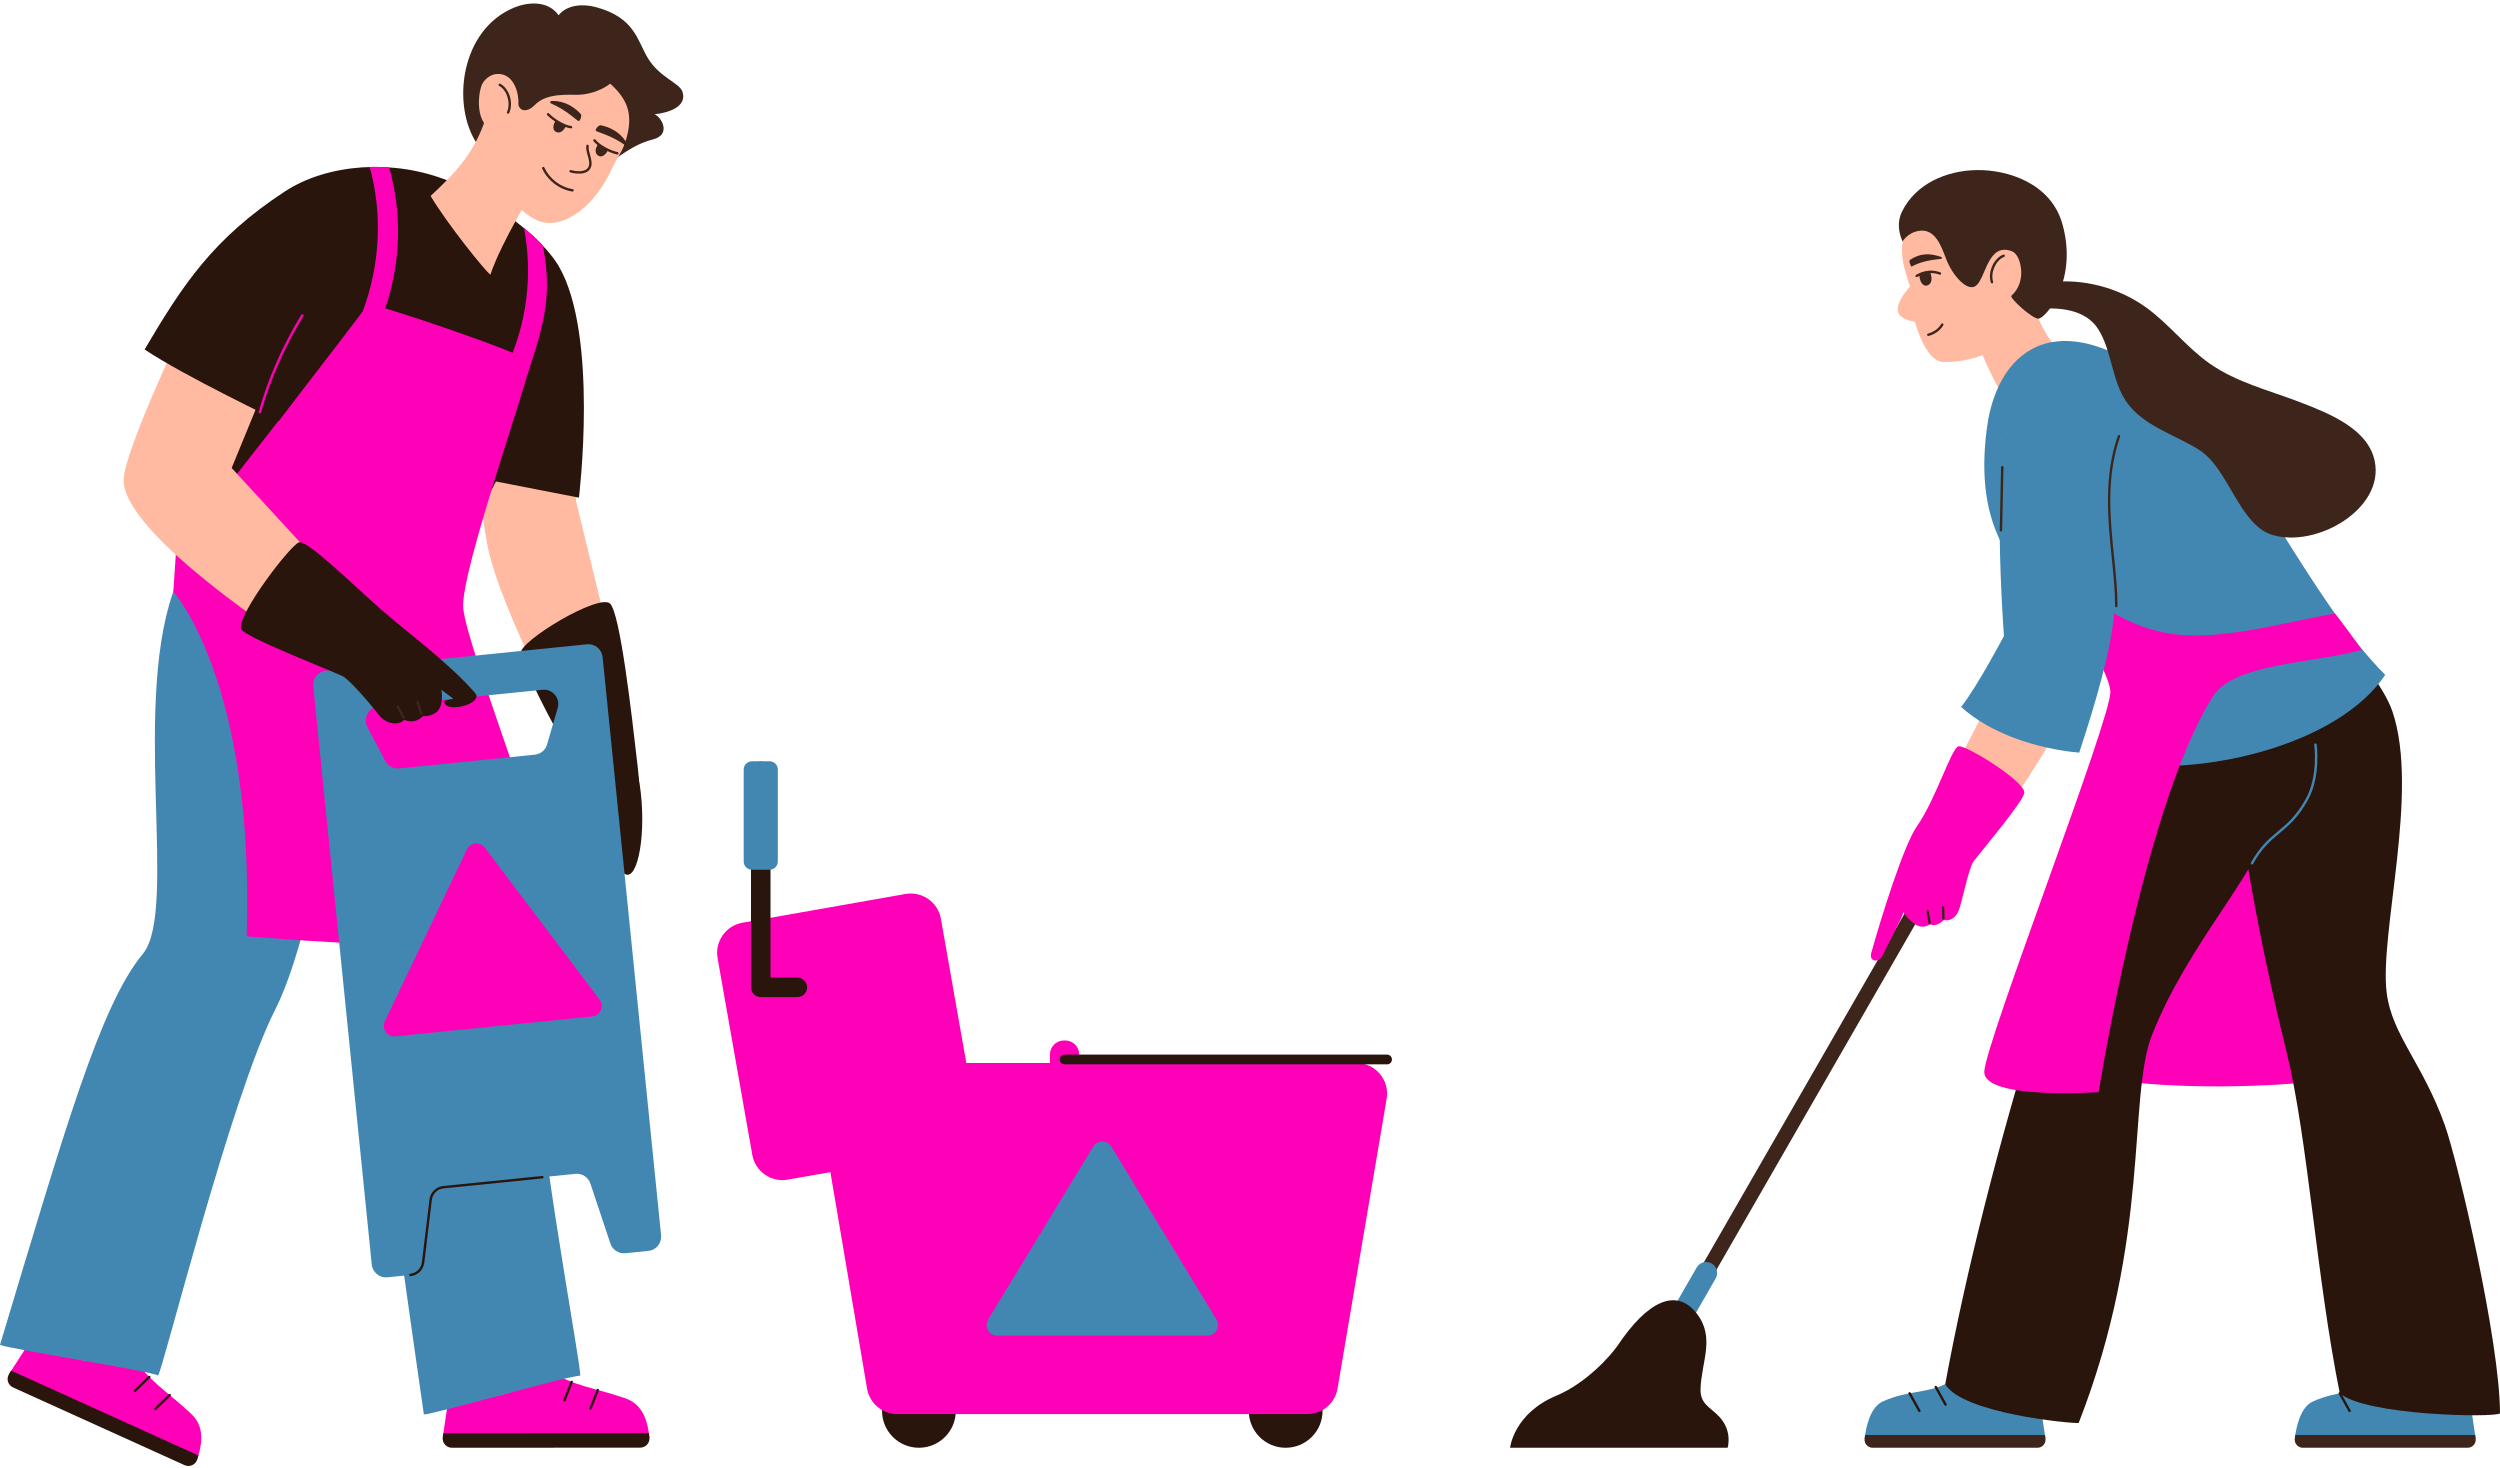
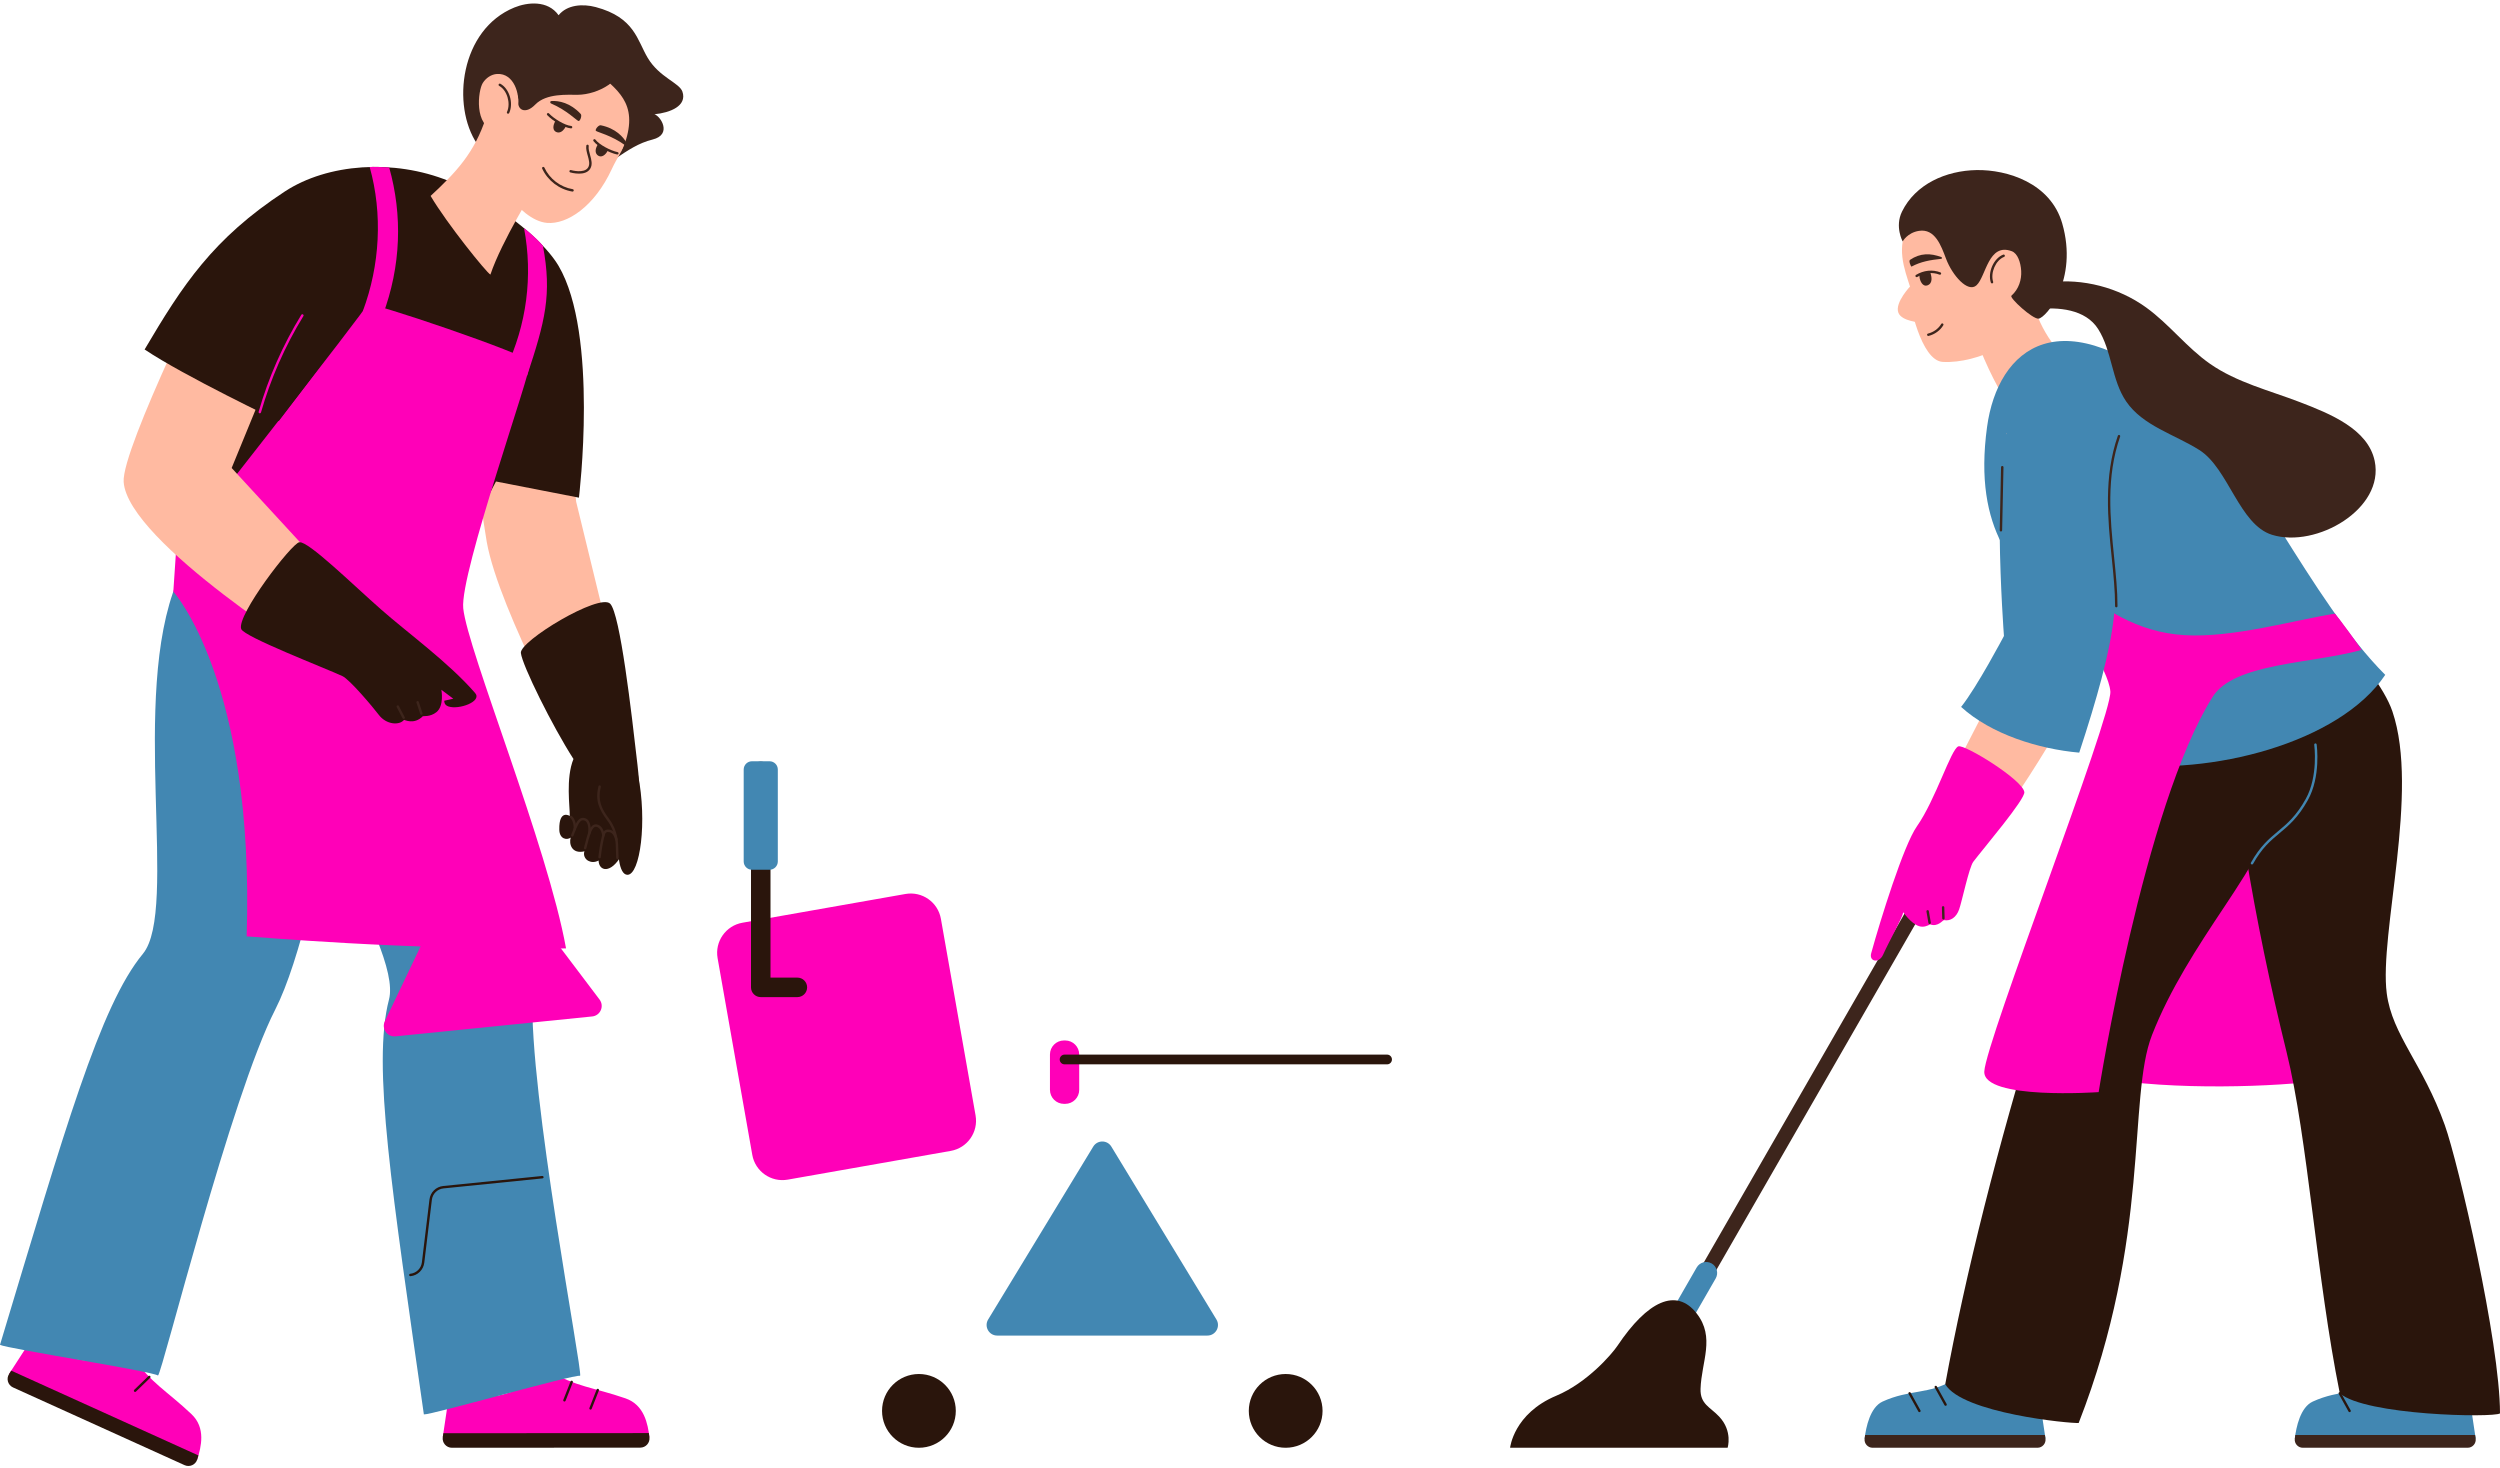
<svg xmlns="http://www.w3.org/2000/svg" fill="#000000" height="293.5" preserveAspectRatio="xMidYMid meet" version="1" viewBox="0.0 -0.7 500.0 293.5" width="500" zoomAndPan="magnify">
  <g>
    <g id="change1_1">
      <path d="M195.114,222.39l-6.935-39.329c-0.587-3.328-3.76-5.55-7.089-4.964l-32.606,5.749 c-3.328,0.587-5.55,3.761-4.964,7.089l6.935,39.329c0.587,3.328,3.761,5.551,7.089,4.964l32.607-5.749 C193.479,228.892,195.701,225.719,195.114,222.39" fill="#ff00b8" />
    </g>
    <g id="change2_1">
      <path d="M159.476,198.722h-7.326c-1.077,0-1.95-0.873-1.95-1.95v-43.195c0-1.077,0.873-1.95,1.95-1.95 s1.95,0.873,1.95,1.95v41.245h5.375c1.077,0,1.95,0.873,1.95,1.95C161.426,197.848,160.553,198.722,159.476,198.722z" fill="#2a150c" />
    </g>
    <g id="change2_2">
      <path d="M264.511,281.477c0-4.073-3.302-7.376-7.376-7.376s-7.376,3.302-7.376,7.376s3.303,7.376,7.376,7.376 C261.209,288.852,264.511,285.55,264.511,281.477" fill="#2a150c" />
    </g>
    <g id="change2_3">
      <path d="M191.16,281.477c0-4.073-3.302-7.376-7.376-7.376s-7.376,3.302-7.376,7.376s3.303,7.376,7.376,7.376 C187.858,288.852,191.16,285.55,191.16,281.477" fill="#2a150c" />
    </g>
    <g id="change1_2">
-       <path d="M277.328,219.04l-9.822,57.978c-0.499,2.944-3.049,5.097-6.033,5.097h-82.028 c-2.985,0-5.535-2.153-6.033-5.097l-9.822-57.978c-0.633-3.735,2.245-7.142,6.033-7.142h101.671 C275.083,211.899,277.961,215.306,277.328,219.04" fill="#ff00b8" />
-     </g>
+       </g>
    <g id="change3_1">
      <path d="M222.268,228.617l21.019,34.581c0.858,1.411-0.158,3.216-1.809,3.216H199.44 c-1.65,0-2.666-1.805-1.809-3.216l21.019-34.581C219.475,227.262,221.444,227.262,222.268,228.617" fill="#4287b2" />
    </g>
    <g id="change1_3">
      <path d="M215.843,217.268v-7.07c0-1.549-1.255-2.804-2.804-2.804h-0.244c-1.548,0-2.804,1.255-2.804,2.804v7.07 c0,1.549,1.255,2.804,2.804,2.804h0.244C214.587,220.072,215.843,218.817,215.843,217.268" fill="#ff00b8" />
    </g>
    <g id="change2_4">
      <path d="M277.415,212.171h-64.499c-0.539,0-0.975-0.437-0.975-0.975c0-0.539,0.437-0.975,0.975-0.975h64.499 c0.539,0,0.975,0.437,0.975,0.975C278.391,211.734,277.954,212.171,277.415,212.171z" fill="#2a150c" />
    </g>
    <g id="change3_2">
      <path d="M155.563,171.595v-18.389c0-0.914-0.741-1.655-1.655-1.655h-3.516c-0.914,0-1.655,0.741-1.655,1.655v18.389 c0,0.914,0.742,1.655,1.655,1.655h3.516C154.822,173.249,155.563,172.509,155.563,171.595" fill="#4287b2" />
    </g>
    <g id="change4_1">
      <path d="M493.64,280.518c0.219-0.072-1.359-2.326-1.337-3.18c0.267-10.339-0.491-43.305-8.942-58.525 c-1.978-3.562-4.455-6.86-5.999-10.638c-6.738-16.487,3.198-41.808-2.805-70.301c-2.319-11.005-30.876-12.762-30.252-3.943 c0.845,11.935,8.025,49.807,12.722,69.227c5.506,22.762,17.843,49.485,20.192,73.297 C477.219,276.455,485.339,283.239,493.64,280.518" fill="#ffbaa1" />
    </g>
    <g id="change3_3">
      <path d="M495.131,286.992l-1.014-6.772c-0.055-0.368-0.4-0.618-0.767-0.552c-2.413,0.428-10.761,1.465-14.533-3.823 c-0.525-0.736-1.522-0.959-2.291-0.483c-4.578,2.832-8.592,1.787-13.97,4.249c-2.483,1.137-3.319,5.089-3.599,7.441 L495.131,286.992z" fill="#4287b2" />
    </g>
    <g id="change5_1">
      <path d="M495.131,286.992c0.147,0.98-0.613,1.86-1.603,1.86h-32.961c-0.966,0-1.724-0.841-1.61-1.801 c0.028-0.233,0.063-0.485,0.102-0.745h35.969L495.131,286.992z" fill="#3d251c" />
    </g>
    <g id="change2_5">
      <path d="M475.152,280.467c-0.085,0-0.169-0.045-0.213-0.125l-1.96-3.524c-0.066-0.118-0.023-0.266,0.094-0.331 s0.266-0.024,0.331,0.094l1.96,3.524c0.066,0.118,0.023,0.266-0.094,0.331C475.233,280.457,475.193,280.467,475.152,280.467z" fill="#2a150c" />
    </g>
    <g id="change2_6">
      <path d="M469.919,281.731c-0.085,0-0.169-0.045-0.213-0.125l-1.96-3.524c-0.066-0.118-0.023-0.266,0.094-0.331 s0.266-0.023,0.331,0.094l1.96,3.524c0.066,0.118,0.023,0.266-0.094,0.331C470,281.721,469.96,281.731,469.919,281.731z" fill="#2a150c" />
    </g>
    <g id="change4_2">
      <path d="M382.233,56.359c0,0-3.365,3.428-2.553,5.497c0.676,1.725,4.405,1.939,4.405,1.939l0.613-4.426 L382.233,56.359z" fill="#ffbaa1" />
    </g>
    <g id="change4_3">
      <path d="M382.16,57.121c-1.394-4.371-2.985-8.23-0.339-13.315c4.902-9.42,19.729-10.044,24.855-2.808 c3.194,4.509,5.337,14.249,1.379,20.97c-3.073,5.22-12.4,10.09-19.49,9.715c-4.505-0.238-6.654-12.325-6.654-12.325 S382.322,57.521,382.16,57.121" fill="#ffbaa1" />
    </g>
    <g id="change5_2">
      <path d="M384.699,53.132c-0.653,0.222-0.649,1.212-0.517,1.802c0.096,0.432,0.494,1.462,1.199,1.218 c0.685-0.237,0.824-0.912,0.533-2.005C385.618,53.037,384.956,53.045,384.699,53.132" fill="#3d251c" />
    </g>
    <g id="change5_3">
      <path d="M385.171,56.433L385.171,56.433c-0.714,0-1.107-0.909-1.228-1.445c-0.142-0.641-0.161-1.801,0.677-2.087 c0.064-0.022,0.169-0.048,0.303-0.048c0.27,0,0.93,0.12,1.226,1.231c0.124,0.467,0.503,1.886-0.689,2.299 C385.364,56.416,385.267,56.433,385.171,56.433z M384.923,53.341c-0.07,0-0.121,0.014-0.146,0.022 c-0.475,0.161-0.474,0.997-0.358,1.519c0.099,0.441,0.397,1.064,0.751,1.064l0,0c0.041,0,0.084-0.008,0.13-0.024 c0.356-0.123,0.72-0.429,0.377-1.712C385.529,53.65,385.261,53.341,384.923,53.341z" fill="#3d251c" />
    </g>
    <g id="change4_4">
      <path d="M383.328,54.488c1.47-0.892,3.15-1.067,4.659-0.487c0,0,0.12-2.785-2.331-2.523 C383.536,51.704,383.328,54.488,383.328,54.488" fill="#ffbaa1" />
    </g>
    <g id="change5_4">
      <path d="M383.328,54.732c-0.082,0-0.162-0.042-0.209-0.117c-0.07-0.115-0.033-0.265,0.082-0.335 c1.525-0.925,3.301-1.11,4.873-0.506c0.126,0.049,0.188,0.19,0.14,0.315c-0.048,0.125-0.188,0.188-0.315,0.14 c-1.43-0.55-3.049-0.38-4.444,0.468C383.415,54.721,383.371,54.732,383.328,54.732z" fill="#3d251c" />
    </g>
    <g id="change5_5">
      <path d="M388.242,51.067c-2.228,0.23-4.078,0.559-5.938,1.553c-0.113,0.036-0.62-1.133-0.297-1.351 c2.044-1.387,4.105-1.367,6.279-0.542C388.458,50.792,388.426,51.048,388.242,51.067" fill="#3d251c" />
    </g>
    <g id="change5_6">
      <path d="M385.657,66.498c-0.11,0-0.209-0.074-0.237-0.184c-0.032-0.131,0.047-0.263,0.177-0.296 c1.119-0.28,2.107-0.998,2.644-1.919c0.068-0.117,0.217-0.157,0.333-0.088c0.116,0.068,0.156,0.217,0.088,0.333 c-0.602,1.031-1.703,1.834-2.946,2.146C385.697,66.496,385.677,66.498,385.657,66.498z" fill="#3d251c" />
    </g>
    <g id="change5_7">
      <path d="M398.4,55.985c-0.103,0-0.199-0.066-0.232-0.17c-0.664-2.073,0.56-4.842,2.473-5.59 c0.128-0.05,0.267,0.013,0.316,0.138c0.049,0.126-0.013,0.267-0.138,0.316c-1.667,0.652-2.77,3.169-2.187,4.988 c0.041,0.128-0.03,0.265-0.158,0.307C398.449,55.981,398.425,55.985,398.4,55.985z" fill="#3d251c" />
    </g>
    <g id="change4_5">
      <path d="M432.958,133.7c-5.064,10.84-17.2,47.427-22.536,66.682c-6.253,22.568-8.463,51.919-17.986,73.869 c-1.592,3.669-13.474,4.712-18.161,9.323c-1.279,1.259-0.364,3.442,1.432,3.441c6.183-0.002,19.642-0.024,27.133-0.038 c2.967-0.005,5.276-2.588,4.945-5.537c-0.277-2.476-0.551-4.224-0.117-4.959c5.259-8.906,18.142-32.209,18.156-49.617 c0.004-4.074-0.558-8.16-0.071-12.213c2.126-17.683,23.118-34.982,31.723-62.8C460.802,141.108,436.7,125.691,432.958,133.7" fill="#ffbaa1" />
    </g>
    <g id="change4_6">
      <path d="M395.299,67.233c1.845,5.019,4.655,10.825,7.811,15.147c4.943-1.683,10.342-4.693,14.6-7.672 c-5.072-3.246-9.195-8.313-10.861-14.123C403.671,63.085,399.702,64.725,395.299,67.233" fill="#ffbaa1" />
    </g>
    <g id="change1_4">
      <path d="M449.741,163.894c4.169,17.414,9.34,34.589,15.479,51.41c-9.846,1.395-30.688,2.142-45.016-0.423 C428.585,195.635,438.723,179.685,449.741,163.894" fill="#ff00b8" />
    </g>
    <g id="change5_8">
      <path d="M395.317,33.314c-6.13,0.1-12.23,2.806-14.921,8.315c-1.474,3.017,0.139,5.964,0.139,5.964 s0.93-1.765,3.279-2.123c3.178-0.484,4.406,2.939,5.404,5.597c1.241,3.306,4.36,6.863,6.082,5.292 c1.911-1.744,2.354-8.583,7.061-6.814c1.164,0.437,1.781,2.225,1.878,3.944c0.096,1.719-0.445,3.606-1.957,4.956 c-0.462,0.412,4.253,4.718,5.432,4.585c1.507-0.17,7.988-7.77,4.729-19.05C410.104,35.889,401.447,33.213,395.317,33.314" fill="#3d251c" />
    </g>
    <g id="change3_4">
      <path d="M409.094,286.992l-1.014-6.772c-0.055-0.368-0.401-0.618-0.768-0.552 c-2.413,0.428-10.76,1.465-14.533-3.823c-0.525-0.736-1.522-0.959-2.29-0.483c-4.578,2.832-8.593,1.787-13.971,4.249 c-2.483,1.137-3.318,5.089-3.599,7.441L409.094,286.992z" fill="#4287b2" />
    </g>
    <g id="change5_9">
      <path d="M409.094,286.992c0.147,0.98-0.612,1.86-1.602,1.86h-32.961c-0.966,0-1.725-0.841-1.61-1.801 c0.028-0.233,0.063-0.485,0.102-0.745h35.969L409.094,286.992z" fill="#3d251c" />
    </g>
    <g id="change2_7">
      <path d="M389.115,280.467c-0.085,0-0.169-0.045-0.213-0.125l-1.96-3.524c-0.066-0.118-0.023-0.266,0.094-0.331 s0.266-0.024,0.331,0.094l1.96,3.524c0.066,0.118,0.023,0.266-0.094,0.331C389.196,280.457,389.156,280.467,389.115,280.467z" fill="#2a150c" />
    </g>
    <g id="change2_8">
      <path d="M383.882,281.731c-0.085,0-0.169-0.045-0.213-0.125l-1.96-3.524c-0.066-0.118-0.023-0.266,0.094-0.331 s0.266-0.023,0.331,0.094l1.96,3.524c0.066,0.118,0.023,0.266-0.094,0.331C383.963,281.721,383.922,281.731,383.882,281.731z" fill="#2a150c" />
    </g>
    <g id="change5_10">
      <path d="M323.21,286.69c-0.248,0-0.498-0.063-0.728-0.195c-0.7-0.403-0.941-1.297-0.539-1.998l69.805-121.333 c0.403-0.7,1.298-0.942,1.998-0.539c0.7,0.403,0.941,1.297,0.539,1.998L324.48,285.955 C324.208,286.427,323.716,286.69,323.21,286.69z" fill="#3d251c" />
    </g>
    <g id="change3_5">
      <path d="M333.485,269.559c-0.371,0-0.748-0.094-1.092-0.293c-1.05-0.604-1.412-1.946-0.808-2.996l7.751-13.473 c0.604-1.051,1.947-1.412,2.996-0.808c1.05,0.604,1.412,1.946,0.808,2.996l-7.751,13.473 C334.983,269.164,334.245,269.559,333.485,269.559z" fill="#4287b2" />
    </g>
    <g id="change2_9">
      <path d="M302.019,288.853c0,0,0.694-6.829,9.235-10.407c6.22-2.605,11.142-8.356,12.239-9.992 c6.017-8.975,11.775-11.691,15.847-6.458c3.738,4.803,0.957,9.581,0.77,15.055c-0.106,3.099,1.934,3.648,3.739,5.584 c2.737,2.935,1.672,6.218,1.672,6.218h-34.927L302.019,288.853L302.019,288.853z" fill="#2a150c" />
    </g>
    <g id="change2_10">
      <path d="M444.557,129.875c1.685,26.873,6.288,53.616,12.76,79.851c4.231,17.153,5.994,45.252,10.642,68.237 c5.143,4.428,30.708,4.921,32.041,4.017c0-14.283-8.385-50.241-11.036-57.649c-4.419-12.35-10.517-17.982-11.613-26.349 c-1.553-11.855,6.603-40.342,1.129-56.405c-3.177-9.324-19.867-24.564-19.867-24.564S449.483,126.068,444.557,129.875" fill="#2a150c" />
    </g>
    <g id="change2_11">
      <path d="M434.481,130.832c-18.972,40.287-37.454,101.735-45.432,145.307c3.347,5.803,25.083,7.904,26.687,7.755 c14.531-37.19,9.749-65.005,14.663-77.58c3.585-9.175,9.014-17.471,14.475-25.669c5.461-8.199,10.803-16.724,13.16-26.288 c2.357-9.565,1.291-20.473-5.038-28.022C446.813,128.102,440.632,129.869,434.481,130.832" fill="#2a150c" />
    </g>
    <g id="change3_6">
      <path d="M450.399,172.196c-0.04,0-0.081-0.01-0.119-0.031c-0.118-0.065-0.16-0.214-0.094-0.331 c1.83-3.287,3.651-4.806,5.412-6.275c1.788-1.491,3.636-3.032,5.549-6.47c2.535-4.553,1.709-10.767,1.7-10.829 c-0.019-0.133,0.075-0.256,0.208-0.275c0.126-0.019,0.257,0.074,0.275,0.208c0.036,0.26,0.856,6.439-1.758,11.133 c-1.958,3.517-3.841,5.088-5.663,6.608c-1.806,1.507-3.512,2.929-5.298,6.138C450.567,172.151,450.484,172.196,450.399,172.196z" fill="#4287b2" />
    </g>
    <g id="change3_7">
      <path d="M397.413,84.672c2.148-15.701,14.831-26.674,39.479-5.217c12.805,11.147,25.125,39.786,40.155,54.816 c-9.167,13.688-35.149,20.224-53.372,17.766c2.759-17.91-3.761-23.356-12.578-31.36 C403.466,113.748,394.531,105.738,397.413,84.672" fill="#4287b2" />
    </g>
    <g id="change1_5">
      <path d="M414.062,122.128c0,0,7.721,11.057,8.01,15.472c0.33,5.025-24.957,70.04-25.213,76.007 c-0.248,5.746,22.872,4.117,22.872,4.117s9.019-57.209,22.815-79.079c4.274-6.775,19.8-6.591,29.733-9.354 c0.164-0.045-4.61-6.532-5.272-7.258c-7.853,1.208-20.383,4.881-30.053,4.303c-9.67-0.578-16.481-5.406-22.62-10.451 C413.951,118.064,414.062,122.128,414.062,122.128" fill="#ff00b8" />
    </g>
    <g id="change4_7">
      <path d="M401.24,85.872l1.668,43.899l-19.404,37.581L396,168.854c0,0,19.241-26.283,21.295-36.548 c2.346-11.722,0.711-40.786,0.711-40.786L401.24,85.872z" fill="#ffbaa1" />
    </g>
    <g id="change1_6">
      <path d="M391.668,148.573c-1.484,0.551-4.52,10.627-8.295,16.005c-2.655,3.784-7.288,18.669-9.139,25.388 c-0.455,1.653,1.575,2.095,2.395,0.257c1.185-2.657,3.773-7.206,4.028-8.473c0.346,0.49,2.095,2.892,3.812,2.892 c0.888,0,1.503-0.487,1.577-0.459c1.556,0.575,2.529-0.897,2.759-0.854c1.288,0.237,2.456-0.543,3.023-2.148 c0.56-1.586,1.986-8.413,2.832-9.53c2.069-2.732,10.406-12.504,10.208-13.936C404.527,155.246,392.911,148.11,391.668,148.573" fill="#ff00b8" />
    </g>
    <g id="change5_11">
      <path d="M385.924,184.105c-0.116,0-0.22-0.084-0.24-0.202l-0.395-2.299c-0.022-0.133,0.067-0.259,0.199-0.282 c0.132-0.024,0.259,0.067,0.282,0.199l0.395,2.299c0.022,0.133-0.067,0.259-0.199,0.282 C385.951,184.104,385.938,184.105,385.924,184.105z" fill="#3d251c" />
    </g>
    <g id="change5_12">
      <path d="M388.683,183.209c-0.131,0-0.24-0.105-0.244-0.237l-0.061-2.195c-0.004-0.134,0.102-0.247,0.237-0.25 c0.144,0.008,0.247,0.102,0.25,0.237l0.061,2.195c0.004,0.134-0.102,0.247-0.237,0.25 C388.688,183.209,388.686,183.209,388.683,183.209z" fill="#3d251c" />
    </g>
    <g id="change3_8">
      <path d="M400.79,126.497c0,0-2.973-39.146,2.128-44.406c3.028-3.122,8.557-3.109,11.955-0.395 c9.025,7.211,8.983,30.671,7.884,41.068c-0.734,6.945-3.418,16.453-6.912,27.066c-8.092-0.718-17.625-3.669-23.625-9.145 C395.384,136.745,400.79,126.497,400.79,126.497" fill="#4287b2" />
    </g>
    <g id="change5_13">
      <path d="M423.259,120.771c-0.135,0-0.244-0.109-0.244-0.244c0-3.077-0.329-6.312-0.677-9.737 c-0.767-7.551-1.637-16.11,1.229-24.341c0.045-0.128,0.185-0.193,0.31-0.15c0.127,0.044,0.195,0.183,0.15,0.31 c-2.83,8.129-2.003,16.264-1.204,24.131c0.349,3.438,0.679,6.685,0.679,9.787C423.502,120.662,423.393,120.771,423.259,120.771z" fill="#3d251c" />
    </g>
    <g id="change5_14">
      <path d="M400.186,105.601c-0.001,0-0.003,0-0.005,0c-0.135-0.003-0.241-0.114-0.239-0.249l0.268-12.617 c0.003-0.133,0.111-0.239,0.244-0.239c0.001,0,0.003,0,0.005,0c0.135,0.003,0.241,0.114,0.239,0.249l-0.268,12.617 C400.426,105.495,400.318,105.601,400.186,105.601z" fill="#3d251c" />
    </g>
    <g id="change5_15">
      <path d="M409.74,55.761c6.83-0.819,13.945,1.024,19.519,5.056c4.599,3.326,8.099,8.007,12.757,11.252 c5.347,3.724,11.842,5.309,17.926,7.643c6.084,2.334,13.652,5.389,14.993,11.766c2.018,9.594-11.675,17.51-20.51,14.79 c-6.595-2.031-8.721-13.285-14.557-16.966c-5.001-3.154-11.294-4.828-14.63-9.71c-2.935-4.295-2.821-10.096-5.61-14.488 c-2.516-3.962-7.935-4.484-12.596-3.932C407.903,59.548,409.311,56.128,409.74,55.761" fill="#3d251c" />
    </g>
    <g id="change5_16">
      <path d="M95.429,28.09c-5.175-7.651-3.391-22.878,7.456-27.295c2.563-1.044,6.655-1.52,8.833,1.552 c1.697-2.109,4.812-2.327,7.428-1.632c7.801,2.075,8.294,6.653,10.41,10.181c2.341,3.903,6.324,4.952,6.93,6.738 c0.965,2.843-2.441,4.212-5.598,4.518c1.261,0.397,3.586,4.059-0.359,5.049c-2.832,0.71-4.918,2.129-7.588,3.933 C111.046,39.162,99.213,33.685,95.429,28.09" fill="#3d251c" />
    </g>
    <g id="change4_8">
      <path d="M111.768,66.189l3.468,33.473l11.516,47.273l-10.592,3.98c0,0-16.32-29.256-18.811-43.233 c-1.287-7.22-5.668-41.879-5.668-41.879L111.768,66.189z" fill="#ffbaa1" />
    </g>
    <g id="change2_12">
      <path d="M122.037,120.044c2,2.051,4.257,21.711,5.455,32.189c0.507,4.442,1.084,10.547-3.196,18.123 c-2.143,3.791-4.52,3.204-4.58,1.049c-0.827,0.449-1.577,0.328-2.095,0.04c-0.655-0.365-0.999-1.183-0.729-1.883 c-2.553,0.607-3.136-1.496-2.755-2.742c-0.745,0.56-2.243,0.318-2.279-1.591c-0.08-4.166,2.1-2.72,2.1-2.745 c0.032-1.833-0.839-7.509,0.735-11.387c-4.201-6.533-10.236-18.702-10.521-21.199C103.898,127.501,119.909,117.861,122.037,120.044" fill="#2a150c" />
    </g>
    <g id="change2_13">
      <path d="M121.882,155.222c-2.955,2.484-0.989,7.444,2.051,10.408c-0.64,4.089-0.151,8.635,1.561,8.631 c2.512-0.006,3.995-10.58,2.1-20.069C127.288,152.659,123.687,153.704,121.882,155.222" fill="#2a150c" />
    </g>
    <g id="change5_17">
      <path d="M123.481,171.125c-0.125,0-0.231-0.096-0.242-0.223c-0.033-0.384-0.04-0.809-0.046-1.259 c-0.024-1.785-0.055-4.006-1.749-6.259c-1.63-2.168-2.44-3.979-1.759-6.817c0.031-0.13,0.158-0.211,0.294-0.18 c0.131,0.031,0.211,0.163,0.18,0.294c-0.64,2.664,0.095,4.308,1.674,6.409c1.789,2.38,1.822,4.788,1.847,6.545 c0.006,0.441,0.012,0.857,0.044,1.224c0.012,0.134-0.088,0.252-0.222,0.264C123.495,171.124,123.488,171.125,123.481,171.125z" fill="#3d251c" />
    </g>
    <g id="change5_18">
      <path d="M119.914,170.973c-0.009,0-0.018,0-0.027-0.001c-0.134-0.015-0.231-0.135-0.216-0.269 c0.154-1.414,0.387-2.785,0.692-4.076l0.019-0.082c0.102-0.436,0.217-0.93,0.627-1.182c0.273-0.167,0.624-0.196,1.072-0.085 c0.662,0.164,1.199,0.852,1.434,1.843c0.031,0.131-0.05,0.263-0.18,0.294c-0.133,0.033-0.263-0.05-0.294-0.18 c-0.193-0.81-0.595-1.364-1.077-1.483c-0.31-0.077-0.545-0.067-0.7,0.027c-0.236,0.145-0.323,0.517-0.407,0.877l-0.02,0.084 c-0.3,1.27-0.53,2.622-0.682,4.016C120.143,170.88,120.037,170.973,119.914,170.973z" fill="#3d251c" />
    </g>
    <g id="change5_19">
      <path d="M117.028,169.167c-0.02,0-0.04-0.002-0.06-0.008c-0.13-0.033-0.209-0.166-0.176-0.297l0.087-0.342 c0.584-2.286,1.006-3.939,1.926-4.291c0.355-0.134,0.748-0.06,1.17,0.221c0.765,0.511,0.964,1.757,0.927,2.019 c-0.019,0.133-0.148,0.223-0.276,0.207c-0.133-0.019-0.226-0.142-0.207-0.275c0.018-0.169-0.168-1.18-0.715-1.545 c-0.287-0.191-0.523-0.249-0.724-0.171c-0.685,0.262-1.122,1.974-1.628,3.957l-0.088,0.342 C117.236,169.094,117.137,169.167,117.028,169.167z" fill="#3d251c" />
    </g>
    <g id="change5_20">
      <path d="M114.453,166.629c-0.03,0-0.06-0.006-0.09-0.017c-0.125-0.05-0.186-0.191-0.137-0.317l0.212-0.54 c0.563-1.439,0.97-2.479,1.697-2.792c0.304-0.131,0.647-0.123,1.021,0.027c1.075,0.432,1.089,2.371,0.914,3.108 c-0.031,0.13-0.162,0.213-0.294,0.18c-0.131-0.031-0.212-0.162-0.18-0.294c0.149-0.625,0.117-2.245-0.621-2.542 c-0.254-0.102-0.46-0.112-0.646-0.032c-0.54,0.233-0.935,1.243-1.436,2.522l-0.213,0.542 C114.641,166.571,114.549,166.629,114.453,166.629z" fill="#3d251c" />
    </g>
    <g id="change5_21">
      <path d="M114.945,165.397c-0.011,0-0.023-0.001-0.035-0.002c-0.133-0.019-0.226-0.142-0.207-0.276 c0.151-1.07-0.383-2.091-0.64-2.218c-0.12-0.06-0.17-0.206-0.111-0.327c0.06-0.12,0.206-0.17,0.327-0.111 c0.544,0.268,1.07,1.577,0.908,2.724C115.169,165.309,115.064,165.397,114.945,165.397z" fill="#3d251c" />
    </g>
    <g id="change4_9">
-       <path d="M89.83,286.467c-0.238-0.006,3.001-10.516,2.655-11.327c-4.185-9.828-14.573-44.197-12.244-62.084 c0.545-4.186,1.67-8.311,1.716-12.538c0.204-18.441-18.29-33.497-23.355-63.186c-1.957-11.467,25.839-23.541,28.592-14.83 c3.724,11.789,16.052,52.586,17.206,73.224c1.442,25.768-1.976,55.833,4.819,79.612C109.218,275.339,100.848,286.736,89.83,286.467" fill="#ffbaa1" />
-     </g>
+       </g>
    <g id="change1_7">
      <path d="M88.553,286.728l1.154-7.739c0.062-0.421,0.457-0.707,0.876-0.632c2.757,0.488,12.297,1.666,16.605-4.379 c0.599-0.842,1.738-1.096,2.617-0.553c5.233,3.233,8.903,3.341,15.291,5.545c3.763,1.298,4.471,5.112,4.793,7.8L88.553,286.728z" fill="#ff00b8" />
    </g>
    <g id="change2_14">
      <path d="M129.89,286.769c0.131,1.097-0.735,2.059-1.839,2.06l-37.665,0.024c-1.132,0-1.999-1.005-1.833-2.125 l0.117-0.784l41.102-0.026C129.818,286.215,129.858,286.503,129.89,286.769" fill="#2a150c" />
    </g>
    <g id="change2_15">
      <path d="M118.108,281.228c-0.03,0-0.06-0.005-0.089-0.017c-0.125-0.05-0.187-0.191-0.138-0.316l1.447-3.686 c0.05-0.126,0.191-0.187,0.316-0.138c0.125,0.05,0.187,0.191,0.138,0.316l-1.447,3.686 C118.297,281.169,118.205,281.228,118.108,281.228z" fill="#2a150c" />
    </g>
    <g id="change2_16">
      <path d="M112.888,279.609c-0.03,0-0.06-0.005-0.089-0.017c-0.125-0.049-0.187-0.191-0.138-0.316l1.447-3.686 c0.05-0.125,0.191-0.187,0.316-0.138c0.125,0.05,0.187,0.191,0.138,0.316l-1.447,3.686 C113.077,279.55,112.985,279.609,112.888,279.609z" fill="#2a150c" />
    </g>
    <g id="change3_9">
      <path d="M53.14,128.024c1.061,25.003,27.54,60.181,24.654,71.199c-3.419,13.053,0.647,38.456,6.979,82.96 c1.478,0.125,29.97-8.051,31.253-7.725c0.52-1.01-10.266-56.597-9.529-76.25c0.825-22.018-18.54-82.086-18.312-84.007 C85.698,114.888,55.188,127.46,53.14,128.024" fill="#4287b2" />
    </g>
    <g id="change4_10">
      <path d="M2.784,274.281c-0.213-0.105,7.147-8.277,7.175-9.158c0.338-10.677,5.375-46.227,15.013-61.473 c2.256-3.568,5.012-6.837,6.832-10.651c7.944-16.644-2.499-38.084,5.398-67.148c3.05-11.226,33.346-10.484,32.177-1.424 c-1.581,12.263-7.563,54.459-15.199,73.667c-9.533,23.982-25.284,49.819-29.125,74.25C25.055,272.344,12.667,279.161,2.784,274.281" fill="#ffbaa1" />
    </g>
    <g id="change1_8">
      <path d="M1.815,274.094l4.249-6.57c0.231-0.357,0.708-0.454,1.059-0.214c2.309,1.583,10.509,6.599,16.93,2.874 c0.894-0.518,2.036-0.279,2.612,0.578c3.429,5.107,6.726,6.722,11.632,11.369c2.89,2.737,1.959,6.503,1.141,9.083L1.815,274.094z" fill="#ff00b8" />
    </g>
    <g id="change2_17">
      <path d="M39.439,291.215c-0.334,1.053-1.52,1.572-2.526,1.116L2.606,276.787c-1.031-0.467-1.405-1.742-0.79-2.692 l0.43-0.666l37.438,16.963C39.602,290.681,39.52,290.96,39.439,291.215" fill="#2a150c" />
    </g>
    <g id="change2_18">
-       <path d="M31.102,281.322c-0.064,0-0.127-0.025-0.175-0.074c-0.094-0.097-0.092-0.251,0.005-0.345l2.84-2.759 c0.097-0.094,0.251-0.091,0.345,0.005c0.094,0.097,0.092,0.251-0.005,0.345l-2.84,2.759 C31.224,281.299,31.163,281.322,31.102,281.322z" fill="#2a150c" />
-     </g>
+       </g>
    <g id="change2_19">
      <path d="M27.017,277.691c-0.064,0-0.127-0.025-0.175-0.074c-0.094-0.097-0.092-0.251,0.005-0.345l2.841-2.758 c0.097-0.094,0.251-0.092,0.345,0.005c0.094,0.097,0.092,0.251-0.005,0.345l-2.841,2.758 C27.14,277.668,27.079,277.691,27.017,277.691z" fill="#2a150c" />
    </g>
    <g id="change3_10">
      <path d="M35.432,115.596c-9.558,23.129,0.394,65.695-6.859,74.475C19.98,200.475,12.98,225.23,0,268.268 c1.289,0.735,30.576,5.305,31.603,6.141c0.897-0.697,14.5-55.663,23.437-73.182c10.012-19.627,17.718-82.267,18.734-83.914 C71.227,116.89,36.467,115.492,35.432,115.596" fill="#4287b2" />
    </g>
    <g id="change2_20">
      <path d="M111.704,52.46c-4.852-8.227-25.668-23.27-42.34-18.578c-25.587,7.201-30.507,50.823-33.07,77.398 c-0.293,3.032,41.868,34.364,46.119,20.616c3.716-12.017,16.786-36.297,16.786-36.297l16.588,3.234 C115.786,98.833,119.796,66.179,111.704,52.46" fill="#2a150c" />
    </g>
    <g id="change1_9">
      <path d="M34.665,117.617l0.534-7.943c0,0,38.396-48.9,38.279-49.502c-0.169-0.87,32.289,10.111,32.557,11.492 c0.351,1.805-14.108,42.303-13.387,49.305c0.869,8.424,16.885,47.563,20.559,68.015c-32.482,0.395-62.777-2.408-63.877-2.408 C50.976,135.597,34.665,117.617,34.665,117.617" fill="#ff00b8" />
    </g>
    <g id="change1_10">
      <path d="M101.149,73.058c4.191-8.797,5.467-18.542,3.659-28.122c0.016-0.045,1.387,1.096,2.473,2.129 c0.709,0.674,1.296,1.386,1.307,1.403c1.839,9.75,0.43,15.092-3.19,26.018C105.141,74.318,101.624,73.344,101.149,73.058" fill="#ff00b8" />
    </g>
    <g id="change3_11">
-       <path d="M62.652,136.564l11.699,115.645c0.159,1.568,1.558,2.71,3.125,2.552l4.596-0.465 c1.328-0.134,2.385-1.171,2.545-2.497l1.516-12.563c0.16-1.325,1.217-2.362,2.545-2.497l26.405-2.672 c1.328-0.134,2.572,0.67,2.994,1.936l4.001,12.006c0.422,1.266,1.666,2.07,2.994,1.936l4.596-0.465 c1.567-0.158,2.71-1.558,2.551-3.126L120.52,130.709c-0.159-1.568-1.558-2.71-3.126-2.551l-52.193,5.28 C63.636,133.597,62.494,134.996,62.652,136.564 M106.966,150.235l-27.121,2.744c-1.157,0.117-2.269-0.48-2.811-1.508l-3.545-6.727 c-0.944-1.79,0.224-3.965,2.237-4.169l32.792-3.317c2.012-0.204,3.592,1.694,3.026,3.636l-2.126,7.301 C109.092,149.31,108.122,150.118,106.966,150.235" fill="#4287b2" />
-     </g>
+       </g>
    <g id="change2_21">
      <path d="M82.072,254.539c-0.123,0-0.23-0.094-0.242-0.219c-0.014-0.134,0.084-0.254,0.218-0.267 c1.223-0.124,2.18-1.063,2.328-2.283l1.516-12.563c0.174-1.45,1.31-2.564,2.763-2.71l19.796-2.003 c0.13-0.012,0.254,0.084,0.267,0.218c0.014,0.134-0.084,0.254-0.218,0.267l-19.796,2.003c-1.224,0.123-2.181,1.062-2.329,2.283 l-1.516,12.563c-0.175,1.449-1.311,2.563-2.762,2.71C82.089,254.539,82.081,254.539,82.072,254.539z" fill="#2a150c" />
    </g>
    <g id="change1_11">
      <path d="M93.367,169.2l-16.399,34.354c-0.711,1.49,0.481,3.184,2.124,3.017l39.344-3.98 c1.642-0.166,2.47-2.064,1.476-3.382l-22.946-30.374C96.009,167.569,94.05,167.767,93.367,169.2" fill="#ff00b8" />
    </g>
    <g id="change4_11">
      <path d="M61.445,56.058L46.332,92.896l29.178,31.699l-11.376,7.094c0,0-38.587-23.915-39.403-36.001 c-0.45-6.664,18.74-45.152,18.74-45.152L61.445,56.058z" fill="#ffbaa1" />
    </g>
    <g id="change2_22">
      <path d="M59.868,107.747c1.816-0.241,10.616,8.402,16.323,13.427c5.332,4.695,13.556,10.641,18.838,16.737 c1.457,1.682-3.258,3.399-5.357,2.675c-0.924-0.318-0.817-1.139-0.817-1.139l1.804-0.406c0,0-2.075-1.573-2.383-1.783 c0.032,0.157,0.563,3.233-0.99,4.473c-1.243,0.993-2.65,0.749-2.715,0.814c-1.804,1.804-3.7,0.66-3.771,0.744 c-0.983,1.148-3.564,0.927-5.038-1.016c-1.176-1.551-5.808-7.067-7.279-7.751c-3.596-1.672-19.666-7.85-20.24-9.422 C47.255,122.394,58.346,107.949,59.868,107.747" fill="#2a150c" />
    </g>
    <g id="change5_22">
      <path d="M84.278,142.273c-0.102,0-0.198-0.065-0.231-0.167l-0.753-2.277c-0.042-0.128,0.027-0.266,0.155-0.308 c0.13-0.044,0.266,0.027,0.308,0.155l0.753,2.277c0.042,0.128-0.027,0.266-0.155,0.308 C84.329,142.269,84.303,142.273,84.278,142.273z" fill="#3d251c" />
    </g>
    <g id="change5_23">
      <path d="M80.727,143.094c-0.088,0-0.172-0.048-0.216-0.131l-1.17-2.238c-0.062-0.119-0.016-0.267,0.103-0.329 c0.119-0.061,0.266-0.016,0.329,0.103l1.17,2.238c0.062,0.119,0.016,0.267-0.103,0.329 C80.804,143.085,80.765,143.094,80.727,143.094z" fill="#3d251c" />
    </g>
    <g id="change2_23">
      <path d="M55.749,83.518c0,0-18.932-9.018-26.827-14.324C36.494,56.36,42.542,47.038,56.959,37.6 c8.553-5.6,21.783-6.565,32.768-2.114C80.04,51.898,55.749,83.518,55.749,83.518" fill="#2a150c" />
    </g>
    <g id="change1_12">
      <path d="M51.962,81.967c-0.022,0-0.045-0.003-0.067-0.01c-0.13-0.037-0.204-0.172-0.167-0.301 c1.954-6.817,4.826-13.342,8.535-19.395c0.07-0.115,0.221-0.15,0.336-0.08c0.115,0.07,0.15,0.22,0.08,0.336 c-3.686,6.015-6.54,12.499-8.483,19.274C52.165,81.898,52.068,81.967,51.962,81.967z" fill="#ff00b8" />
    </g>
    <g id="change1_13">
      <path d="M72.573,61.514c3.409-9.129,3.997-19.426,1.363-28.811c0.021-0.077,3.869,0.038,3.901,0.079 c2.682,9.553,2.394,19.709-1.302,29.607C76.265,62.244,73.072,61.758,72.573,61.514" fill="#ff00b8" />
    </g>
    <g id="change4_12">
      <path d="M107.499,35.801c-0.567,1.238-7.129,11.611-9.419,18.42c-0.806-0.428-8.692-10.195-11.96-15.736 c5.112-4.736,8.772-8.617,11.089-15.712C97.367,23.923,103.399,32.275,107.499,35.801" fill="#ffbaa1" />
    </g>
    <g id="change4_13">
      <path d="M122.374,33.086c1.919-4.167,5.568-8.064,4.562-13.707C125.072,8.925,112.143,4.025,105.088,9.4 c-4.395,3.349-8.689,11.257-8.214,17.911c0.431,6.042,6.837,16.074,12.52,16.568C113.426,44.23,118.911,40.604,122.374,33.086" fill="#ffbaa1" />
    </g>
    <g id="change5_24">
      <path d="M112.885,22.791c0.556,0.407,0.256,1.35-0.045,1.874c-0.221,0.383-0.783,1.145-1.508,0.804 c-0.554-0.261-0.562-1.032,0.042-1.987C111.988,22.512,112.665,22.631,112.885,22.791" fill="#3d251c" />
    </g>
    <g id="change5_25">
      <path d="M111.697,25.8c-0.158,0-0.316-0.037-0.47-0.109c-0.253-0.119-0.428-0.325-0.507-0.594 c-0.133-0.458,0.025-1.078,0.447-1.744c0.502-0.794,1.052-0.913,1.335-0.913c0.2,0,0.391,0.057,0.527,0.156 c0.713,0.522,0.349,1.624,0.021,2.193C112.875,25.092,112.392,25.8,111.697,25.8z M112.503,22.927 c-0.183,0-0.546,0.089-0.923,0.686c-0.341,0.539-0.483,1.03-0.39,1.347c0.039,0.135,0.12,0.23,0.246,0.29 c0.09,0.042,0.175,0.062,0.262,0.062c0.453,0,0.827-0.588,0.931-0.768c0.267-0.463,0.518-1.26,0.113-1.556 C112.702,22.96,112.616,22.927,112.503,22.927z" fill="#3d251c" />
    </g>
    <g id="change4_14">
      <path d="M114.214,24.734c-1.377-0.127-3.621-1.538-4.593-2.58c0,0,1.792-1.152,3.587-0.04 C114.793,23.095,114.214,24.734,114.214,24.734" fill="#ffbaa1" />
    </g>
    <g id="change5_26">
      <path d="M114.214,24.978c-0.008,0-0.015,0-0.023-0.001c-1.4-0.129-3.702-1.534-4.749-2.657 c-0.092-0.099-0.087-0.253,0.012-0.344c0.099-0.092,0.253-0.086,0.344,0.012c0.968,1.038,3.163,2.386,4.437,2.503 c0.134,0.012,0.233,0.131,0.22,0.265C114.445,24.883,114.338,24.978,114.214,24.978z" fill="#3d251c" />
    </g>
    <g id="change5_27">
      <path d="M110.271,19.508c-0.269,0.019-0.31,0.378-0.058,0.487c3.171,1.365,5.071,3.374,5.471,3.504 c0.325,0.105,0.77-1.068,0.457-1.407C114.094,19.871,111.775,19.404,110.271,19.508" fill="#3d251c" />
    </g>
    <g id="change5_28">
      <path d="M121.242,27.502c-0.636-0.265-1.288,0.48-1.58,1.009c-0.214,0.387-0.575,1.263,0.093,1.707 c0.51,0.338,1.173-0.054,1.678-1.065C121.947,28.124,121.494,27.607,121.242,27.502" fill="#3d251c" />
    </g>
    <g id="change5_29">
      <path d="M120.138,30.581L120.138,30.581c-0.184,0-0.358-0.054-0.517-0.16c-0.591-0.393-0.656-1.151-0.171-2.028 c0.302-0.549,0.881-1.19,1.519-1.19c0.126,0,0.25,0.025,0.368,0.074c0.214,0.089,0.4,0.298,0.497,0.558 c0.103,0.278,0.156,0.75-0.181,1.426C121.233,30.1,120.682,30.581,120.138,30.581z M120.968,27.69 c-0.395,0-0.843,0.487-1.092,0.939c-0.168,0.303-0.501,1.044,0.014,1.386c0.391,0.257,0.92-0.159,1.326-0.972 c0.259-0.519,0.23-0.851,0.16-1.038c-0.064-0.172-0.177-0.257-0.227-0.278C121.09,27.702,121.031,27.69,120.968,27.69z" fill="#3d251c" />
    </g>
    <g id="change4_15">
      <path d="M118.893,27.371c0.822,1.112,3.191,2.301,4.585,2.592c0,0,0.058-2.128-1.823-3.089 C119.994,26.027,118.893,27.371,118.893,27.371" fill="#ffbaa1" />
    </g>
    <g id="change5_30">
      <path d="M123.478,30.208c-0.017,0-0.033-0.001-0.05-0.005c-1.502-0.314-3.896-1.556-4.731-2.686 c-0.08-0.108-0.057-0.261,0.051-0.341c0.107-0.079,0.26-0.057,0.341,0.051c0.76,1.029,3.05,2.208,4.439,2.499 c0.132,0.028,0.216,0.157,0.189,0.289C123.692,30.128,123.591,30.208,123.478,30.208z" fill="#3d251c" />
    </g>
    <g id="change5_31">
      <path d="M125.406,28.038c0.123,0.24-0.164,0.461-0.387,0.302c-2.809-2.007-5.513-2.591-5.831-2.866 c-0.258-0.223,0.515-1.212,0.966-1.12C123.115,24.955,124.715,26.698,125.406,28.038" fill="#3d251c" />
    </g>
    <g id="change5_32">
      <path d="M115.801,34.03c-0.888,0-1.68-0.228-1.743-0.246c-0.129-0.038-0.203-0.173-0.165-0.302 c0.038-0.129,0.175-0.203,0.302-0.165c0.027,0.008,2.625,0.753,3.42-0.505c0.415-0.656,0.18-1.493-0.068-2.379 c-0.186-0.664-0.379-1.351-0.289-1.99c0.019-0.133,0.147-0.223,0.275-0.208c0.133,0.019,0.226,0.142,0.208,0.275 c-0.075,0.538,0.095,1.147,0.276,1.791c0.266,0.95,0.541,1.932,0.01,2.771C117.548,33.831,116.633,34.03,115.801,34.03z" fill="#3d251c" />
    </g>
    <g id="change5_33">
      <path d="M114.504,37.617c-0.013,0-0.027-0.001-0.04-0.003c-2.613-0.428-4.923-2.187-6.029-4.592 c-0.056-0.122-0.003-0.267,0.12-0.323c0.121-0.056,0.267-0.003,0.323,0.12c1.04,2.259,3.21,3.913,5.666,4.315 c0.133,0.021,0.223,0.147,0.201,0.28C114.724,37.532,114.621,37.617,114.504,37.617z" fill="#3d251c" />
    </g>
    <g id="change5_34">
      <path d="M124.493,11.402c0.316,4.014-4.912,6.809-8.938,6.857c-1.984,0.024-6.274-0.353-8.51,1.959 c-1.931,1.995-3.517,1.056-3.397-0.537c0.216-2.88-3.887-4.499-3.333-6.636C103.455,0.931,124.106,6.488,124.493,11.402" fill="#3d251c" />
    </g>
    <g id="change4_16">
      <path d="M103.566,20.501c0.431-2.278-0.723-6.593-4.145-6.408c-1.18,0.064-2.254,0.822-2.877,1.826 c-0.937,1.513-1.811,8.618,2.579,9.566C100.66,25.817,103.062,23.163,103.566,20.501" fill="#ffbaa1" />
    </g>
    <g id="change5_35">
      <path d="M101.615,22.045c-0.034,0-0.07-0.007-0.102-0.023c-0.122-0.056-0.175-0.201-0.119-0.323 c0.804-1.733,0.02-4.367-1.553-5.22c-0.119-0.064-0.162-0.212-0.098-0.33c0.065-0.119,0.212-0.161,0.33-0.098 c1.806,0.979,2.679,3.878,1.763,5.853C101.795,21.993,101.707,22.045,101.615,22.045z" fill="#3d251c" />
    </g>
    <g id="change5_36">
      <path d="M119.757,14.019c4.343,3.787,8.351,6.608,4.595,15.57c2.834-2.861,5.107-6.442,5.202-10.468 s-2.433-8.254-6.351-9.186C121.88,10.996,120.667,12.192,119.757,14.019" fill="#3d251c" />
    </g>
  </g>
</svg>